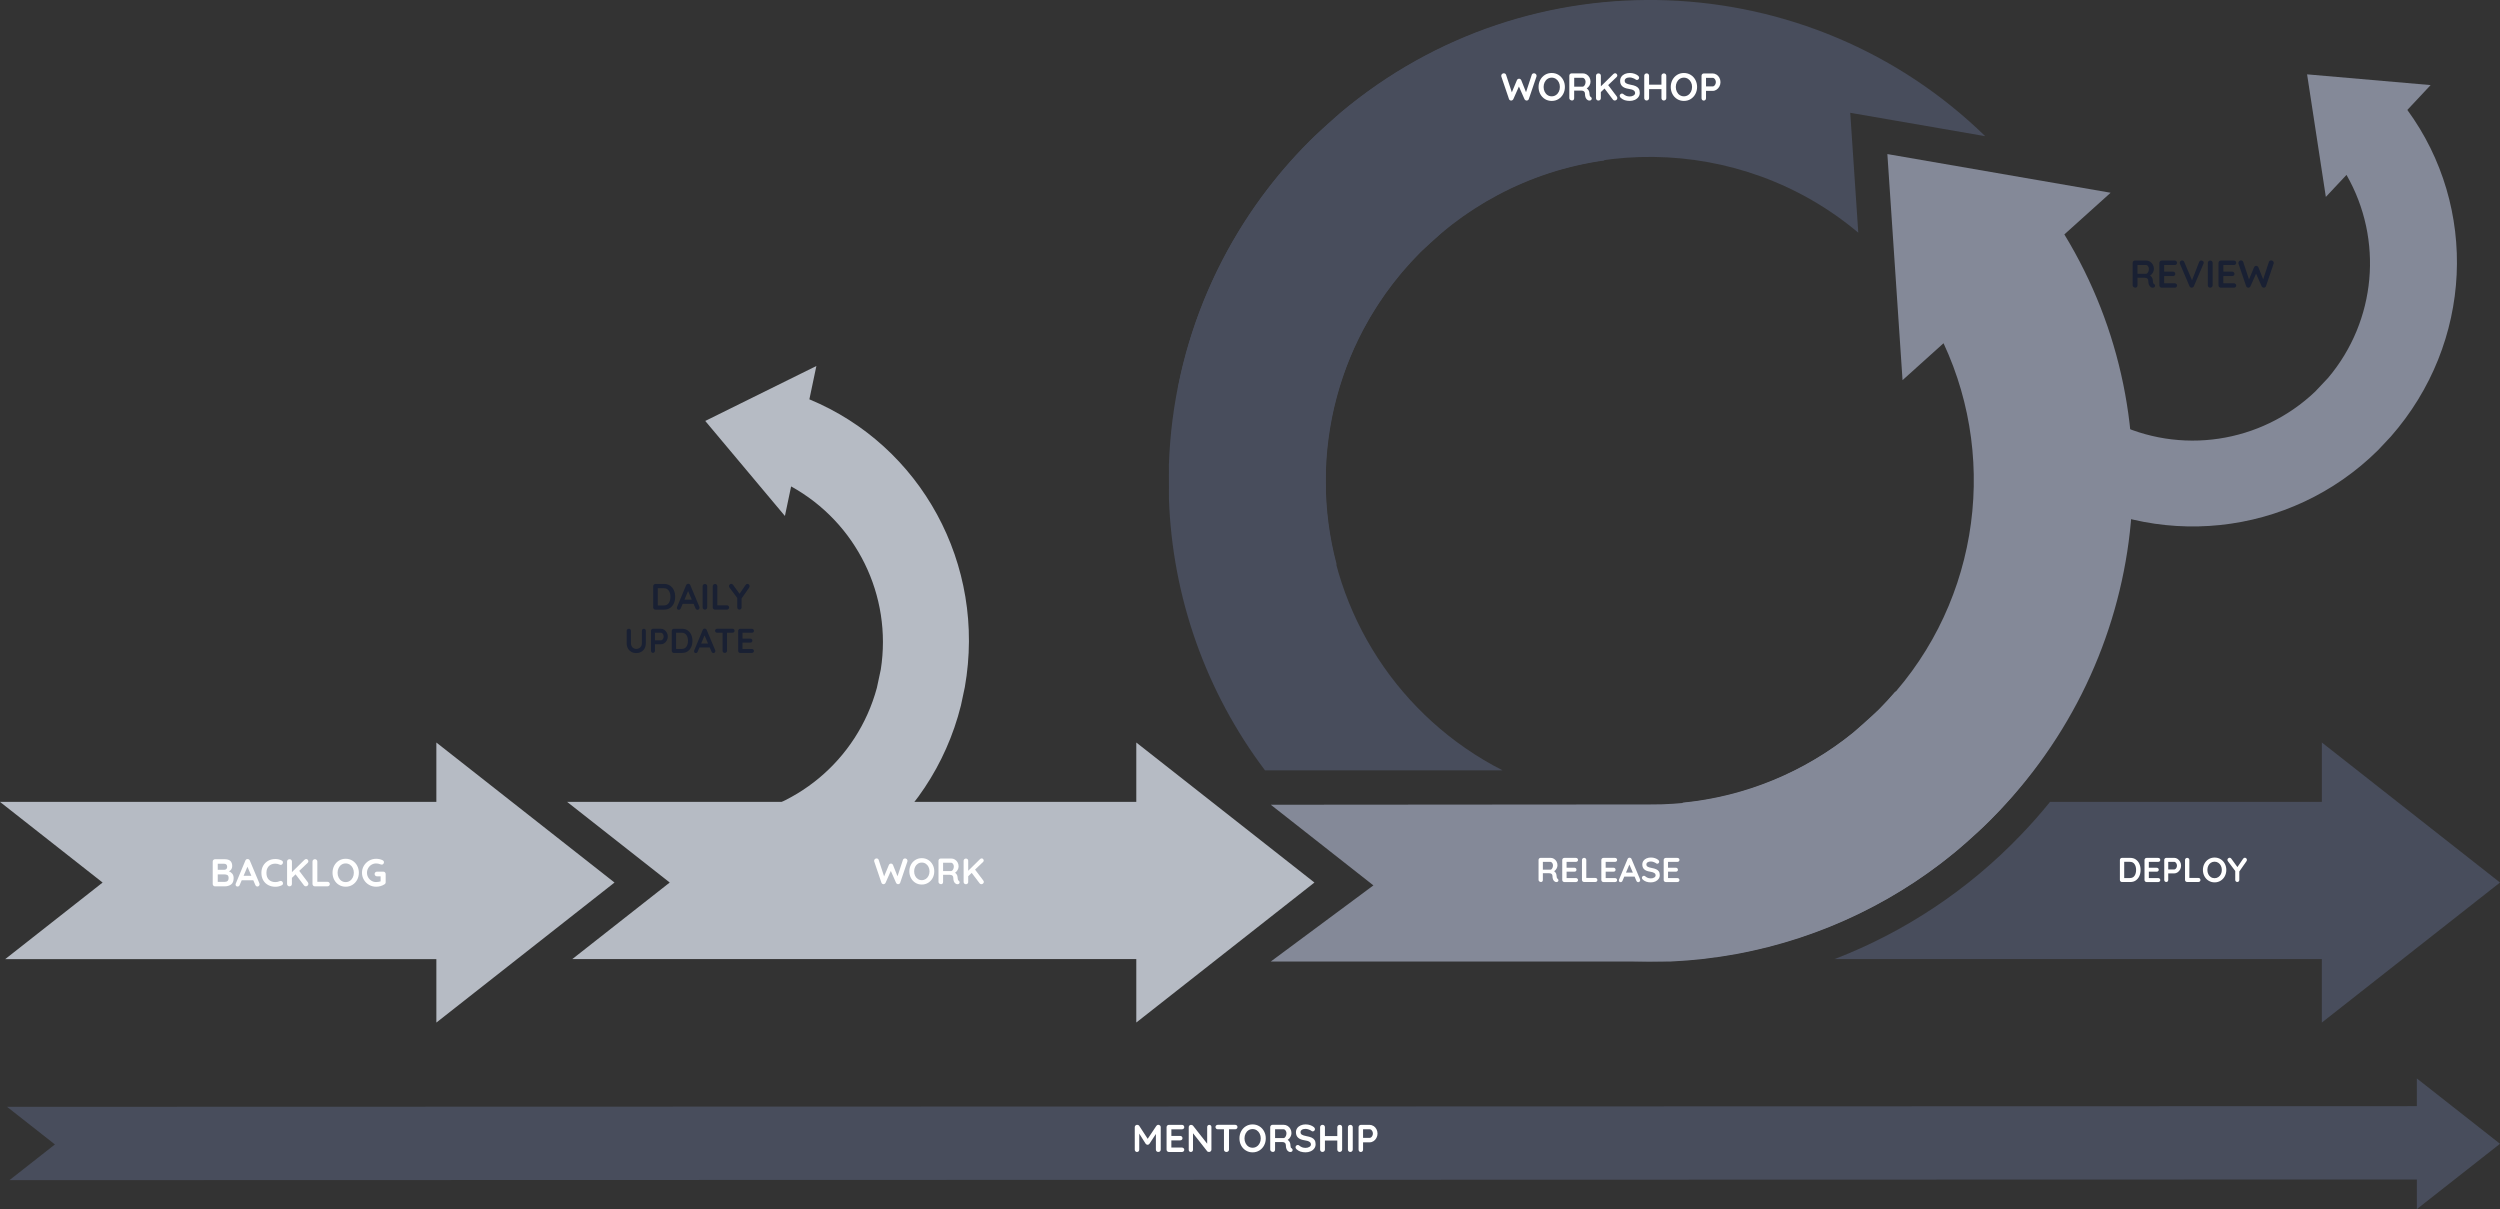
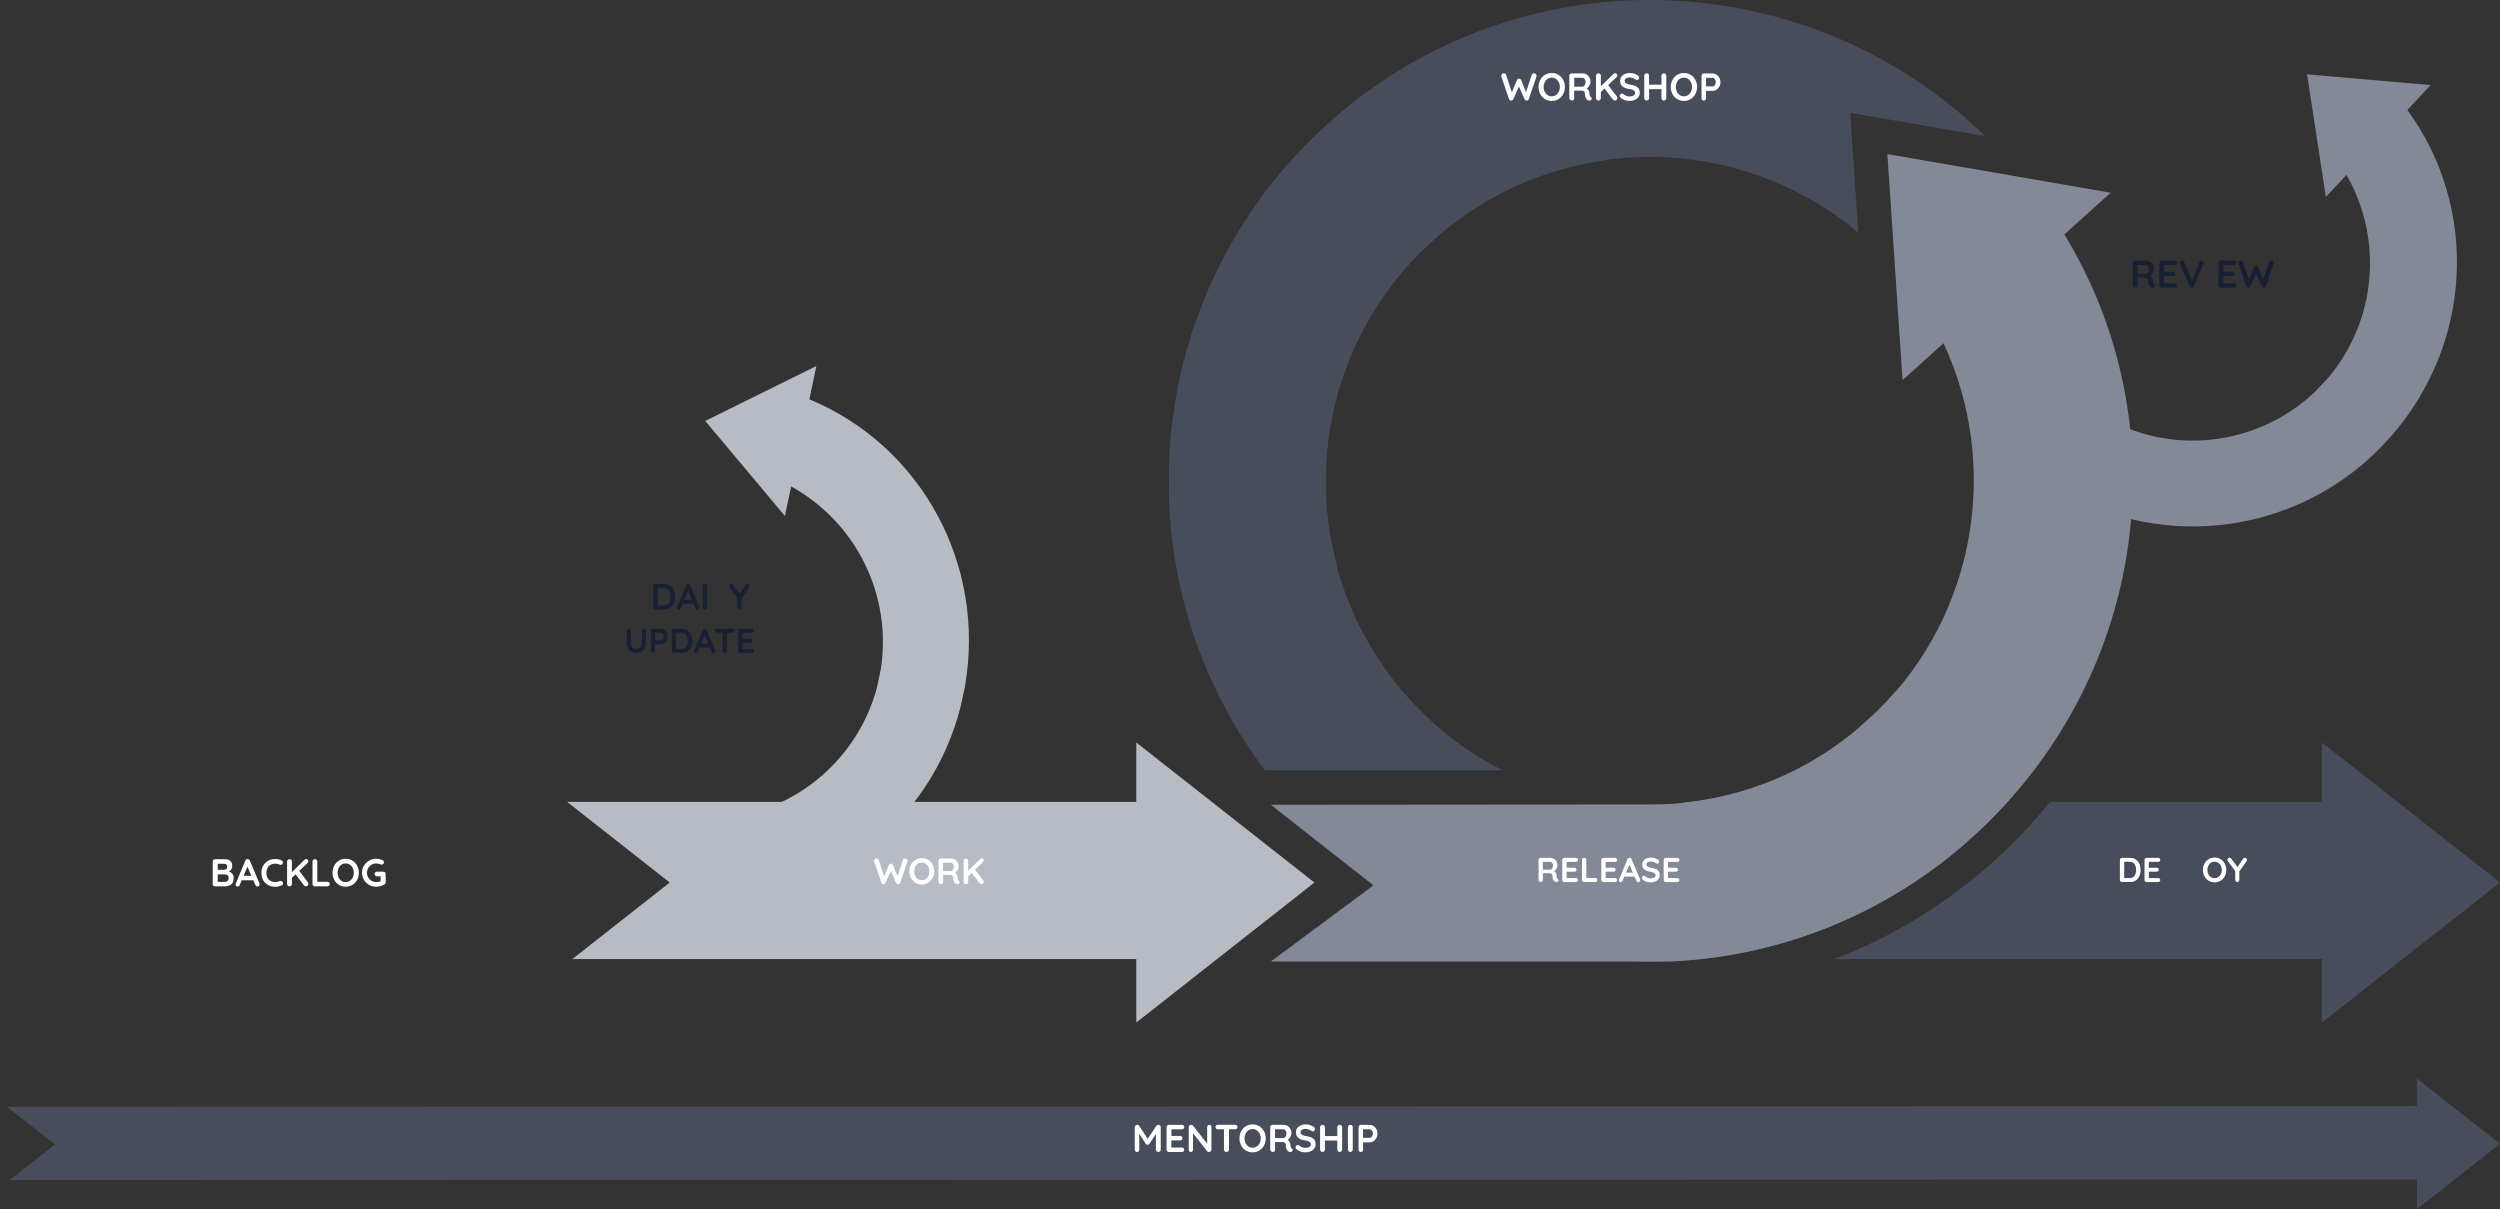
<svg xmlns="http://www.w3.org/2000/svg" id="Layer_2" viewBox="0 0 1160 561.03">
  <rect x="0" y="0" width="1160" height="561.03" fill="#333333" stroke="none" />
  <defs>
    <style>.cls-1{fill:none;}.cls-2{clip-path:url(#clippath);}.cls-3{fill:#fff;}.cls-4{fill:#848998;}.cls-5{fill:#b6bbc4;}.cls-6{fill:#192033;}.cls-7{fill:#484d5c;}.cls-8{clip-path:url(#clippath-1);}.cls-9{isolation:isolate;}</style>
    <clipPath id="clippath">
      <rect class="cls-1" width="1160" height="561.03" />
    </clipPath>
    <clipPath id="clippath-1">
      <rect class="cls-1" width="1160" height="561.03" />
    </clipPath>
  </defs>
  <g id="Layer_1-2">
    <g>
      <g id="Group_830">
        <g class="cls-2">
          <g id="Group_829">
            <path id="Path_365" class="cls-4" d="m1117 51.02 10.81-11.54-57.32-4.98 8.7 56.87 9.58-10.22c17.23 30.07 13.82 67.71-8.53 94.19l-5.98 6.34c-25.2 24.01-62.77 29.61-93.88 13.99-6.91-3.54-13.27-8.05-18.9-13.39l-13.35-12.49 19.9 53.06-16.68 2.01c48.14 30.97 111.33 24.35 152.01-15.93l5.97-6.35c38.17-43.48 40.76-106.35 7.68-151.56" />
            <path id="Path_366" class="cls-7" d="m744.51 74.45L700.68 40 750.65.72C636.81 8.15 546.28 100.9 542.37 215.63l.02 15.92c1.58 45.54 17.14 89.49 44.56 125.88h110.21c-47.79-24.38-79.01-72.32-81.97-125.88l-.02-15.92c3.7-72.35 58.74-131.37 129.33-141.19" />
            <path id="Path_367" class="cls-4" d="m948.91 319.01c-3.99.21-7.98.53-11.96.92-2.02.2-4.03.44-6.05.66-1.13.12-1.82.19-2.18.22-7.37.95-14.72 2.26-22.06 3.42-9.86 1.56-19.2.8-27.21-3.35-18.93 22.16-43.88 38.36-71.83 46.63-13.63 3.91-27.75 5.85-41.93 5.75l-176.04.14 47.61 37.42-47.61 35.32h185.62c82.42-3.73 156.07-52.63 191.49-127.15-5.96-.24-11.89-.29-17.87.02" />
            <path id="Path_368" class="cls-7" d="m862.24 107.96-3.73-55.62 62.62 10.84c-81.7-79.61-211.21-84.82-299.08-10.94l-11.82 10.67c-32.78 31.65-55.02 72.63-63.71 117.36l73.75 81.89c-13.87-51.82.87-107.11 38.68-145.15l11.82-10.67C727 60.67 807.7 62.07 862.23 107.95" />
            <path id="Path_369" class="cls-4" d="m957.86 108.77 21.47-19.34-103.59-17.94 7.04 104.9 19.02-17.13c26.19 56.15 15.54 124.75-30.12 170.18l-11.87 10.62c-22.64 18.26-50.12 29.52-79.06 32.39-.68 5.08-2 10.05-3.93 14.79-10.19 26.43-36.29 42.93-63.52 52.61 68.64 16.56 141.08-.38 195.25-45.68l11.86-10.63c76.24-73.26 90.7-187.33 37.45-274.77" />
-             <path id="Path_370" class="cls-5" d="m285.13 409.5-82.66-64.97v27.55H0l47.61 37.42-45.2 35.53h200.06v29.44l82.66-64.97z" />
            <path id="Path_371" class="cls-7" d="m1160 530.72-38.57-30.31v12.85l-1118.16.3 22.21 17.46-21.09 16.57 1117.03-.3v13.74l38.57-30.31z" />
            <path id="Path_372" class="cls-5" d="m375.55 185.29 3.25-15.47-51.57 25.5 36.97 44.09 2.88-13.71c30.34 16.76 46.96 50.69 41.61 84.93l-1.82 8.52c-9.07 33.61-38.27 57.9-72.97 60.7-7.74.56-15.52.0-23.1-1.64l-17.91-3.73 44.55 35.01-13.21 10.38c57.22 1.47 107.79-37 121.64-92.54l1.81-8.52c10.05-56.98-20.37-112.07-72.12-133.52" />
            <path id="Path_373" class="cls-5" d="m609.9 409.5-82.66-64.97v27.55H263.15l47.6 37.41-45.2 35.52h261.69v29.44l82.66-64.96z" />
          </g>
        </g>
      </g>
      <g id="REVIEW" class="cls-9">
        <g class="cls-9">
          <path class="cls-6" d="m999.81 132.1c.09.16.13.32.13.49.0.22-.07.41-.22.59-.18.22-.46.32-.83.32-.29.0-.55-.07-.79-.2-.86-.49-1.3-1.49-1.3-3.01.0-.43-.14-.77-.42-1.03s-.69-.38-1.21-.38h-3.37v3.49c0 .32-.09.59-.26.79s-.41.31-.69.31c-.35.0-.65-.1-.91-.32-.26-.21-.39-.47-.39-.78v-10.4c0-.31.11-.57.32-.78s.47-.31.78-.31h5.18c.62.0 1.21.17 1.76.5s.99.8 1.32 1.39.5 1.25.5 1.98c0 .6-.16 1.19-.49 1.76-.32.57-.74 1.02-1.26 1.36.76.53 1.17 1.24 1.24 2.12.04.19.05.38.05.56.05.37.1.64.14.8.05.16.16.29.32.37.16.1.28.22.37.38zm-3.43-5.36c.2-.2.37-.48.5-.82.13-.34.2-.71.2-1.11.0-.34-.07-.65-.2-.93s-.3-.51-.5-.68-.41-.25-.63-.25h-3.94v4.09h3.94c.22.0.43-.1.63-.31z" />
          <path class="cls-6" d="m1009.84 131.73c.21.21.31.45.31.73.0.3-.11.55-.31.74-.21.19-.47.29-.78.29h-6.03c-.31.0-.57-.1-.78-.32-.21-.21-.31-.47-.31-.78v-10.4c0-.31.1-.57.31-.78s.47-.31.78-.31h6.03c.31.0.57.1.78.3.21.2.31.45.31.76s-.1.54-.31.73c-.2.19-.47.28-.79.28h-4.88v3.06h4.07c.31.0.57.1.78.3s.32.45.32.76-.1.54-.31.73c-.2.19-.47.28-.79.28h-4.07v3.33h4.88c.31.0.57.11.78.32z" />
          <path class="cls-6" d="m1022.2 121.16c.22.2.33.45.33.74.0.16-.04.32-.11.49l-4.45 10.4c-.11.23-.26.4-.45.52s-.4.18-.61.18c-.2-.01-.39-.08-.57-.19-.17-.11-.31-.28-.41-.49l-4.45-10.44c-.06-.12-.09-.27-.09-.45.0-.32.12-.58.36-.78s.49-.3.74-.3c.2.0.4.06.58.18.18.12.32.29.41.52l3.62 8.51 3.31-8.51c.1-.22.23-.38.41-.5s.37-.18.58-.18c.3.0.56.1.78.31z" />
-           <path class="cls-6" d="m1026.33 133.17c-.23.21-.49.32-.79.32-.32.0-.59-.1-.8-.32-.21-.21-.31-.47-.31-.78v-10.4c0-.31.11-.57.32-.78.22-.21.49-.31.83-.31.3.0.56.1.77.31s.32.47.32.78v10.4c0 .31-.11.57-.34.78z" />
          <path class="cls-6" d="m1037.29 131.73c.21.21.32.45.32.73.0.3-.11.55-.32.74s-.47.29-.78.29h-6.03c-.31.0-.57-.1-.78-.32-.21-.21-.32-.47-.32-.78v-10.4c0-.31.11-.57.32-.78s.47-.31.78-.31h6.03c.31.0.57.1.78.3s.32.45.32.76-.1.54-.31.73c-.2.19-.47.28-.79.28h-4.88v3.06h4.07c.31.0.57.1.78.3s.31.45.31.76-.1.54-.31.73c-.2.19-.47.28-.79.28h-4.07v3.33h4.88c.31.0.57.11.78.32z" />
          <path class="cls-6" d="m1054.64 121.16c.25.22.37.5.37.84.0.11-.02.23-.05.36l-3.55 10.44c-.07.2-.2.37-.38.49s-.38.19-.59.2c-.22.0-.42-.06-.61-.18-.19-.12-.34-.29-.45-.52l-2.56-5.81-2.57 5.81c-.11.23-.26.4-.45.52s-.4.18-.61.18c-.22-.01-.41-.08-.59-.2-.18-.12-.31-.28-.38-.49l-3.55-10.44c-.04-.13-.05-.25-.05-.36.0-.33.12-.61.37-.84.25-.22.52-.33.82-.33.24.0.46.06.65.19s.32.3.4.51l2.68 8.14 2.34-5.62c.1-.22.23-.39.41-.51.18-.13.38-.18.61-.17.23-.01.43.04.6.17s.31.3.41.51l2.21 5.56 2.66-8.08c.07-.22.21-.39.4-.51.2-.13.42-.19.66-.19.29.0.55.11.8.33z" />
        </g>
      </g>
      <g id="Group_832">
        <g class="cls-8">
          <g id="Group_831">
            <path id="Path_374" class="cls-7" d="m1077.33 474.46v-29.44h-226.1c32.74-12.63 62.29-32.33 86.54-57.7 4.72-4.92 9.21-10 13.45-15.25h126.12v-27.55l82.66 64.97-82.66 64.97z" />
          </g>
        </g>
      </g>
      <g id="RELEASE" class="cls-9">
        <g class="cls-9">
          <path class="cls-3" d="m723 408.03c.08.14.12.28.12.43.0.19-.06.37-.19.53-.16.19-.41.29-.74.29-.26.0-.49-.06-.7-.18-.77-.44-1.15-1.33-1.15-2.67.0-.38-.13-.69-.38-.91s-.61-.34-1.08-.34h-2.99v3.1c0 .29-.08.52-.23.7s-.36.27-.62.27c-.31.0-.58-.09-.81-.28-.23-.19-.34-.42-.34-.7v-9.25c0-.28.09-.51.28-.7s.42-.28.7-.28h4.61c.55.0 1.08.15 1.57.45s.88.71 1.18 1.23c.29.52.44 1.11.44 1.76.0.53-.14 1.05-.43 1.56s-.66.91-1.12 1.21c.67.47 1.04 1.1 1.1 1.89.03.17.05.34.05.5.04.33.09.57.13.71s.14.25.29.33c.14.09.25.2.33.34zm-3.05-4.77c.18-.18.33-.42.45-.73.12-.3.18-.63.18-.98.0-.3-.06-.57-.18-.82s-.27-.45-.45-.6c-.18-.15-.37-.22-.56-.22h-3.5v3.63h3.5c.19.0.38-.09.56-.27z" />
          <path class="cls-3" d="m731.92 407.7c.19.19.28.4.28.65.0.27-.09.49-.28.66s-.42.26-.7.26h-5.36c-.28.0-.51-.09-.7-.28s-.28-.42-.28-.7v-9.25c0-.28.09-.51.28-.7s.42-.28.7-.28h5.36c.28.0.51.09.7.26.19.18.28.4.28.68s-.09.48-.27.65c-.18.17-.42.25-.7.25h-4.34v2.72h3.62c.28.0.51.09.7.26.19.18.28.4.28.68s-.09.48-.27.65c-.18.17-.42.25-.7.25h-3.62v2.96h4.34c.28.0.51.09.7.28z" />
          <path class="cls-3" d="m740.91 407.65c.19.18.28.4.28.68s-.09.49-.28.66c-.19.18-.42.26-.7.26h-5.2c-.28.0-.51-.09-.7-.28s-.28-.42-.28-.7v-9.25c0-.28.1-.51.29-.7.19-.19.44-.28.74-.28.27.0.5.09.69.28s.29.42.29.7v8.35h4.18c.28.0.51.09.7.26z" />
          <path class="cls-3" d="m750.06 407.7c.19.19.28.4.28.65.0.27-.09.49-.28.66s-.42.26-.7.26H744c-.28.0-.51-.09-.7-.28s-.28-.42-.28-.7v-9.25c0-.28.09-.51.28-.7s.42-.28.7-.28h5.36c.28.0.51.09.7.26.19.18.28.4.28.68s-.09.48-.27.65c-.18.17-.42.25-.7.25h-4.34v2.72h3.62c.28.0.51.09.7.26.19.18.28.4.28.68s-.09.48-.27.65c-.18.17-.42.25-.7.25h-3.62v2.96h4.34c.28.0.51.09.7.28z" />
          <path class="cls-3" d="m761.04 408.39c0 .28-.09.5-.27.68s-.39.26-.62.26c-.19.0-.37-.06-.52-.18s-.27-.28-.36-.48l-.83-1.94h-4.77l-.83 1.95c-.07.2-.19.36-.34.47s-.32.17-.5.17c-.28.0-.49-.08-.63-.22-.14-.15-.22-.35-.22-.61.0-.1.02-.2.05-.3l3.98-9.57c.09-.21.21-.38.38-.5s.36-.17.58-.14c.19.0.37.06.54.17s.29.27.36.47l3.94 9.38c.05.14.08.27.08.38zm-6.59-3.49h3.2l-1.62-3.74-1.58 3.74z" />
          <path class="cls-3" d="m763.96 409.13c-.6-.19-1.16-.52-1.68-.98-.29-.26-.43-.54-.43-.85.0-.25.09-.46.27-.65s.4-.28.66-.28c.2.0.38.06.54.19.43.35.84.61 1.25.77s.89.24 1.44.24c.6.0 1.11-.13 1.54-.4s.65-.6.65-.99c0-.48-.21-.86-.64-1.13s-1.1-.48-2.03-.62c-2.34-.34-3.5-1.43-3.5-3.26.0-.67.18-1.26.53-1.75.35-.5.83-.87 1.44-1.14.61-.26 1.29-.39 2.03-.39.67.0 1.3.1 1.9.3.59.2 1.09.47 1.48.8.31.25.46.53.46.85.0.25-.09.46-.27.65s-.39.28-.64.28c-.16.0-.3-.05-.43-.14-.28-.22-.66-.43-1.16-.62s-.94-.28-1.34-.28c-.67.0-1.19.12-1.56.38-.37.25-.55.58-.55.98.0.46.19.81.57 1.04.38.24.97.43 1.78.58.92.16 1.65.37 2.2.62.55.25.96.59 1.24 1.02s.42 1.01.42 1.72c0 .67-.19 1.26-.57 1.77s-.88.9-1.51 1.17c-.63.27-1.31.41-2.03.41-.77.0-1.45-.1-2.05-.29z" />
          <path class="cls-3" d="m778.99 407.7c.19.19.28.4.28.65.0.27-.09.49-.28.66s-.42.26-.7.26h-5.36c-.28.0-.51-.09-.7-.28s-.28-.42-.28-.7v-9.25c0-.28.09-.51.28-.7s.42-.28.7-.28h5.36c.28.0.51.09.7.26.19.18.28.4.28.68s-.09.48-.27.65c-.18.17-.42.25-.7.25h-4.34v2.72h3.62c.28.0.51.09.7.26.19.18.28.4.28.68s-.09.48-.27.65c-.18.17-.42.25-.7.25h-3.62v2.96h4.34c.28.0.51.09.7.28z" />
        </g>
      </g>
      <g id="WORK" class="cls-9">
        <g class="cls-9">
          <path class="cls-3" d="m420.73 398.62c.23.21.35.47.35.79.0.1-.02.21-.05.34l-3.35 9.86c-.07.19-.19.35-.36.46s-.36.18-.56.19c-.2.0-.4-.06-.58-.17s-.32-.28-.42-.49l-2.41-5.49-2.43 5.49c-.1.22-.24.38-.42.49s-.37.17-.58.17c-.2-.01-.39-.07-.56-.19-.17-.11-.29-.27-.36-.46l-3.35-9.86c-.03-.12-.05-.24-.05-.34.0-.32.12-.58.35-.79.23-.21.49-.31.77-.31.23.0.43.06.61.18s.31.28.37.48l2.53 7.68 2.21-5.3c.09-.2.22-.37.39-.48s.36-.17.58-.16c.22-.01.41.04.57.16.16.12.29.28.38.48l2.09 5.25 2.52-7.63c.07-.2.2-.37.38-.48s.39-.18.62-.18c.27.0.52.11.76.31z" />
        </g>
        <g class="cls-9">
          <path class="cls-3" d="m432.75 407.39c-.5.93-1.19 1.67-2.07 2.22-.88.54-1.87.82-2.97.82s-2.09-.27-2.97-.82c-.88-.54-1.56-1.28-2.06-2.22-.49-.94-.74-1.96-.74-3.09s.25-2.15.74-3.08c.49-.94 1.18-1.67 2.06-2.22.88-.54 1.87-.82 2.97-.82s2.09.27 2.97.82c.88.54 1.57 1.28 2.07 2.22.5.93.75 1.96.75 3.08s-.25 2.15-.75 3.09zm-1.92-5.15c-.31-.62-.73-1.11-1.28-1.47-.54-.36-1.16-.54-1.84-.54s-1.31.18-1.84.54c-.54.36-.96.85-1.26 1.47s-.45 1.32-.45 2.07.15 1.45.45 2.07.72 1.11 1.26 1.47c.54.36 1.15.54 1.84.54s1.29-.18 1.84-.54c.54-.36.97-.85 1.28-1.47.31-.62.46-1.31.46-2.07s-.15-1.45-.46-2.07z" />
          <path class="cls-3" d="m445.14 408.95c.08.15.13.3.13.46.0.2-.07.39-.2.56-.17.2-.43.31-.78.31-.27.0-.52-.06-.75-.19-.82-.46-1.22-1.41-1.22-2.84.0-.41-.13-.73-.4-.97s-.65-.36-1.15-.36h-3.18v3.3c0 .31-.08.56-.25.75-.16.19-.38.29-.65.29-.33.0-.61-.1-.86-.3-.24-.2-.37-.44-.37-.74v-9.83c0-.29.1-.54.3-.74s.44-.3.74-.3h4.9c.59.0 1.14.16 1.67.48.52.32.94.75 1.25 1.31s.47 1.18.47 1.87c0 .57-.15 1.12-.46 1.66s-.7.97-1.19 1.28c.71.5 1.1 1.17 1.17 2.01.03.18.05.36.05.53.04.35.09.6.14.76s.15.27.31.35c.15.09.26.21.35.36zm-3.24-5.07c.19-.19.35-.45.48-.77s.19-.67.19-1.05c0-.32-.06-.61-.19-.88s-.28-.48-.48-.64c-.19-.16-.39-.24-.59-.24h-3.72v3.86h3.72c.2.0.4-.1.59-.29z" />
          <path class="cls-3" d="m456.42 408.82c.04.13.07.25.07.37.0.31-.12.56-.35.77s-.5.31-.81.31c-.15.0-.29-.03-.43-.1-.14-.07-.25-.17-.34-.29l-3.69-4.86-1.62 1.55v2.67c0 .31-.1.56-.3.75s-.46.29-.77.29-.56-.1-.76-.3-.3-.44-.3-.74v-9.83c0-.29.1-.54.31-.74s.46-.3.78-.3.56.1.75.29.29.44.29.75v4.62l5.44-5.35c.26-.26.54-.39.83-.39.26.0.48.11.66.32.18.22.27.44.27.68s-.1.46-.31.66l-3.71 3.54 3.79 5.02c.07.09.12.2.17.33z" />
        </g>
      </g>
      <g id="BACKLOG" class="cls-9">
        <g class="cls-9">
          <path class="cls-3" d="m107.81 405.43c.4.52.6 1.18.6 2 0 1.43-.41 2.42-1.22 2.99-.82.56-1.79.85-2.92.85h-4.48c-.31.0-.57-.1-.78-.32-.21-.21-.31-.47-.31-.78v-10.4c0-.31.1-.57.31-.78s.47-.31.78-.31h4.54c2.28.0 3.42 1.07 3.42 3.2.0.54-.13 1.02-.39 1.43s-.63.74-1.11.98c.64.25 1.15.64 1.56 1.15zm-2.77-4.28c-.25-.25-.59-.37-1.03-.37h-2.97v2.81h3.02c.36.0.68-.12.95-.36s.4-.56.4-.97c0-.49-.12-.86-.37-1.11zm.56 7.59c.32-.3.48-.74.48-1.31.0-.71-.19-1.17-.56-1.39s-.83-.32-1.37-.32h-3.11v3.47h3.24c.56.0 1-.15 1.32-.45z" />
        </g>
        <g class="cls-9">
          <path class="cls-3" d="m120.45 410.29c0 .31-.1.57-.31.76-.2.2-.44.3-.7.3-.22.0-.41-.07-.58-.2s-.31-.31-.4-.54l-.94-2.18h-5.36l-.94 2.2c-.08.23-.21.41-.39.53-.17.13-.36.19-.57.19-.31.0-.55-.08-.71-.25s-.24-.4-.24-.68c0-.11.02-.22.05-.34l4.48-10.76c.1-.24.24-.43.43-.56s.41-.19.65-.16c.22.0.42.06.6.19s.32.3.41.53l4.43 10.55c.06.16.09.3.09.43zm-7.42-3.92h3.6l-1.82-4.21-1.78 4.21z" />
        </g>
        <g class="cls-9">
          <path class="cls-3" d="m131.29 400.19c0 .25-.09.5-.27.74-.19.25-.44.38-.74.38-.2.0-.41-.05-.61-.16-.59-.28-1.22-.41-1.91-.41-.84.0-1.57.18-2.2.53-.62.35-1.1.85-1.44 1.49s-.5 1.38-.5 2.21c0 1.42.38 2.49 1.14 3.22s1.76 1.1 3 1.1c.73.0 1.37-.14 1.91-.41.22-.1.41-.14.58-.14.31.0.58.13.79.4.18.23.27.47.27.74.0.19-.05.37-.14.52-.1.16-.23.28-.41.36-.94.47-1.93.7-2.99.7-1.18.0-2.26-.25-3.24-.75-.98-.5-1.77-1.23-2.36-2.21-.59-.97-.88-2.15-.88-3.53.0-1.22.28-2.32.84-3.29s1.33-1.73 2.31-2.28c.98-.55 2.09-.82 3.33-.82 1.07.0 2.06.23 2.97.7.37.19.56.5.56.92z" />
          <path class="cls-3" d="m143.02 409.74c.05.14.07.27.07.39.0.32-.12.59-.37.81s-.53.32-.85.32c-.16.0-.31-.04-.45-.11s-.26-.17-.36-.31l-3.91-5.15-1.71 1.64v2.83c0 .32-.11.59-.31.79-.21.2-.48.31-.82.31s-.59-.1-.8-.32c-.21-.21-.31-.47-.31-.78v-10.4c0-.31.11-.57.32-.78.22-.21.49-.31.83-.31s.59.1.79.31.31.47.31.79v4.9l5.76-5.67c.28-.28.57-.41.88-.41.28.0.51.11.7.34.19.23.29.47.29.72s-.11.49-.32.7l-3.92 3.74 4.01 5.31c.07.1.13.21.18.35z" />
        </g>
        <g class="cls-9">
          <path class="cls-3" d="m152.72 409.45c.21.2.31.45.31.76s-.1.55-.31.75-.47.3-.78.3h-5.85c-.31.0-.57-.1-.78-.32-.21-.21-.31-.47-.31-.78v-10.4c0-.31.11-.57.32-.78.22-.21.49-.31.83-.31.3.0.56.1.77.31.22.21.32.47.32.78v9.4h4.7c.31.0.57.1.78.3z" />
        </g>
        <g class="cls-9">
          <path class="cls-3" d="m165.72 408.22c-.53.99-1.26 1.77-2.19 2.35-.93.58-1.98.86-3.14.86s-2.21-.29-3.14-.86c-.93-.58-1.66-1.36-2.18-2.35s-.78-2.08-.78-3.27.26-2.28.78-3.27 1.25-1.77 2.18-2.35c.93-.58 1.98-.86 3.14-.86s2.21.29 3.14.86c.93.58 1.66 1.36 2.19 2.35s.79 2.08.79 3.27-.26 2.28-.79 3.27zm-2.03-5.45c-.32-.65-.77-1.17-1.35-1.56-.58-.38-1.22-.58-1.94-.58s-1.38.19-1.95.57-1.01.9-1.33 1.56c-.32.66-.48 1.39-.48 2.2s.16 1.54.48 2.2c.32.66.76 1.18 1.33 1.56.57.38 1.22.57 1.95.57s1.37-.19 1.94-.58c.58-.38 1.03-.9 1.35-1.56.32-.65.49-1.38.49-2.19s-.16-1.53-.49-2.19z" />
          <path class="cls-3" d="m178.64 404.77c.2.21.31.47.31.78v3.82c0 .42-.19.74-.56.97-1.18.73-2.47 1.1-3.87 1.1-1.19.0-2.29-.29-3.29-.87-1.01-.58-1.81-1.37-2.39-2.36-.59-.99-.88-2.07-.88-3.25s.29-2.26.88-3.25 1.39-1.78 2.39-2.36c1.01-.58 2.11-.87 3.29-.87s2.22.24 3.1.72c.18.1.31.22.4.38.09.16.13.32.13.5.0.3-.1.56-.3.78-.2.22-.44.33-.73.33-.18.0-.38-.05-.59-.14-.65-.28-1.32-.41-2.02-.41-.77.0-1.48.2-2.12.58-.65.39-1.16.92-1.54 1.58s-.57 1.38-.57 2.16.19 1.5.57 2.16.89 1.18 1.54 1.57 1.36.58 2.12.58c.34.0.7-.03 1.08-.09.38-.06.72-.14 1.01-.23v-2.34h-1.69c-.31.0-.57-.1-.78-.31s-.31-.46-.31-.77.1-.57.31-.77.47-.31.78-.31h2.95c.31.0.57.1.77.31z" />
        </g>
      </g>
      <g id="WORKSHOP" class="cls-9">
        <g class="cls-9">
          <path class="cls-3" d="m712.6 34.33c.25.22.37.5.37.84.0.11-.02.23-.05.36l-3.55 10.44c-.07.2-.2.37-.38.49-.18.12-.38.19-.59.2-.22.0-.42-.06-.61-.18s-.34-.29-.45-.52l-2.56-5.81-2.57 5.81c-.11.23-.26.4-.45.52-.19.12-.4.18-.61.18-.22-.01-.41-.08-.59-.2-.18-.12-.31-.28-.38-.49l-3.55-10.44c-.04-.13-.05-.25-.05-.36.0-.33.12-.61.37-.84.25-.22.52-.33.82-.33.24.0.46.06.65.19.19.13.32.3.4.51l2.68 8.14 2.34-5.62c.1-.22.23-.39.41-.51.18-.13.38-.18.61-.17.23-.01.43.04.6.17s.31.3.41.51l2.21 5.56 2.66-8.08c.07-.22.21-.39.4-.51.2-.13.42-.19.66-.19.29.0.55.11.8.33z" />
        </g>
        <g class="cls-9">
          <path class="cls-3" d="m725.32 43.62c-.53.99-1.26 1.77-2.19 2.35-.93.58-1.98.86-3.14.86s-2.21-.29-3.14-.86c-.93-.58-1.66-1.36-2.18-2.35s-.78-2.08-.78-3.27.26-2.28.78-3.27 1.25-1.77 2.18-2.35 1.98-.86 3.14-.86 2.21.29 3.14.86c.93.58 1.66 1.36 2.19 2.35.53.99.79 2.08.79 3.27s-.26 2.28-.79 3.27zm-2.03-5.45c-.32-.65-.77-1.17-1.35-1.56-.58-.38-1.22-.58-1.94-.58s-1.38.19-1.95.57-1.01.9-1.33 1.56c-.32.66-.48 1.39-.48 2.2s.16 1.54.48 2.2c.32.66.76 1.18 1.33 1.56s1.22.57 1.95.57 1.37-.19 1.94-.58c.58-.38 1.03-.9 1.35-1.56.32-.65.49-1.38.49-2.19s-.16-1.53-.49-2.19z" />
          <path class="cls-3" d="m738.43 45.26c.09.16.13.32.13.49.0.22-.07.41-.22.59-.18.22-.46.32-.83.32-.29.0-.55-.07-.79-.2-.86-.49-1.3-1.49-1.3-3.01.0-.43-.14-.77-.42-1.03-.28-.25-.69-.38-1.22-.38h-3.37v3.49c0 .32-.09.59-.26.79s-.4.31-.69.31c-.35.0-.65-.1-.91-.32-.26-.21-.39-.47-.39-.78v-10.4c0-.31.1-.57.31-.78s.47-.31.78-.31h5.18c.62.0 1.21.17 1.76.5.55.34.99.8 1.32 1.39s.49 1.25.49 1.98c0 .6-.16 1.19-.49 1.76-.32.57-.74 1.02-1.26 1.36.76.53 1.17 1.24 1.24 2.12.04.19.05.38.05.56.05.37.1.64.14.8.05.16.16.29.32.37.16.1.28.22.37.38zM735 39.9c.2-.2.37-.48.5-.82s.2-.71.2-1.11c0-.34-.07-.65-.2-.93s-.3-.51-.5-.68-.41-.25-.63-.25h-3.94v4.09h3.94c.22.0.43-.1.63-.31z" />
        </g>
        <g class="cls-9">
          <path class="cls-3" d="m750.37 45.13c.05.14.07.27.07.39.0.32-.12.59-.37.81s-.53.32-.85.32c-.16.0-.31-.04-.45-.11-.14-.07-.26-.17-.36-.31l-3.91-5.15-1.71 1.64v2.83c0 .32-.11.59-.31.79-.21.2-.48.31-.82.31s-.59-.1-.8-.32c-.21-.21-.31-.47-.31-.78v-10.4c0-.31.11-.57.32-.78.22-.21.49-.31.83-.31s.59.1.79.31.31.47.31.79v4.9l5.76-5.67c.28-.28.57-.41.88-.41.28.0.51.11.7.34.19.23.29.47.29.72s-.11.49-.32.7l-3.92 3.74 4.01 5.31c.07.1.13.21.18.35z" />
        </g>
        <g class="cls-9">
          <path class="cls-3" d="m753.92 46.51c-.67-.22-1.3-.58-1.89-1.1-.32-.29-.49-.61-.49-.95.0-.28.1-.52.31-.73s.45-.32.74-.32c.23.0.43.07.61.22.48.4.95.68 1.4.86s1 .27 1.62.27c.67.0 1.25-.15 1.74-.45.49-.3.73-.67.73-1.12.0-.54-.24-.96-.72-1.27s-1.24-.54-2.29-.69c-2.63-.38-3.94-1.61-3.94-3.67.0-.76.2-1.41.59-1.97.4-.56.94-.98 1.62-1.28.68-.29 1.45-.44 2.29-.44.76.0 1.47.11 2.13.34.67.23 1.22.53 1.67.9.35.28.52.59.52.95.0.28-.1.52-.31.73-.2.21-.44.32-.72.32-.18.0-.34-.05-.49-.16-.31-.25-.75-.48-1.31-.69s-1.06-.32-1.5-.32c-.76.0-1.34.14-1.75.42s-.62.65-.62 1.11c0 .52.21.91.64 1.17.43.26 1.09.48 2.01.65 1.03.18 1.86.41 2.47.69s1.08.67 1.4 1.15c.31.49.47 1.13.47 1.93.0.76-.21 1.42-.64 1.99s-.99 1.01-1.7 1.31c-.71.31-1.47.46-2.29.46-.86.0-1.63-.11-2.3-.32z" />
          <path class="cls-3" d="m772.85 34.35c.2.2.31.47.31.79v10.4c0 .31-.11.57-.32.78-.22.21-.49.32-.83.32-.3.0-.56-.1-.77-.32-.22-.21-.32-.47-.32-.78v-4.19h-5.74v4.19c0 .31-.11.57-.34.78s-.49.32-.79.32c-.32.0-.59-.1-.8-.32-.21-.21-.32-.47-.32-.78v-10.4c0-.31.11-.57.32-.78s.49-.31.83-.31c.3.0.56.1.77.31.22.21.32.47.32.78v4.14h5.74v-4.14c0-.31.11-.57.34-.78s.49-.31.79-.31c.34.0.61.1.81.31z" />
          <path class="cls-3" d="m786.66 43.62c-.53.99-1.26 1.77-2.19 2.35-.93.58-1.98.86-3.14.86s-2.21-.29-3.14-.86c-.93-.58-1.66-1.36-2.18-2.35s-.78-2.08-.78-3.27.26-2.28.78-3.27 1.25-1.77 2.18-2.35 1.98-.86 3.14-.86 2.21.29 3.14.86 1.66 1.36 2.19 2.35c.53.99.79 2.08.79 3.27s-.26 2.28-.79 3.27zm-2.03-5.45c-.32-.65-.77-1.17-1.35-1.56-.58-.38-1.22-.58-1.94-.58s-1.38.19-1.95.57-1.01.9-1.33 1.56-.48 1.39-.48 2.2.16 1.54.48 2.2c.32.66.76 1.18 1.33 1.56s1.22.57 1.95.57 1.37-.19 1.94-.58c.58-.38 1.03-.9 1.35-1.56.32-.65.49-1.38.49-2.19s-.16-1.53-.49-2.19z" />
          <path class="cls-3" d="m796.47 34.6c.55.37 1 .86 1.33 1.48s.5 1.29.5 2.03-.17 1.39-.5 2.02-.78 1.12-1.33 1.49-1.13.55-1.75.55h-3.13v3.4c0 .32-.1.59-.29.79-.19.2-.44.31-.76.31s-.55-.1-.74-.32c-.19-.21-.29-.47-.29-.78v-10.4c0-.31.1-.57.31-.78s.47-.31.78-.31h4.1c.61.0 1.19.18 1.75.55zm-1.07 5.21c.22-.19.4-.44.54-.75s.21-.63.21-.96-.07-.66-.21-.96c-.14-.31-.32-.55-.54-.74-.22-.19-.45-.28-.68-.28h-3.13v3.98h3.13c.23.0.45-.1.68-.29z" />
        </g>
      </g>
      <g id="MENTORSHIP" class="cls-9">
        <g class="cls-9">
          <path class="cls-3" d="m538.25 522.21c.22.21.33.47.33.78v10.42c0 .31-.1.57-.31.78-.2.21-.47.32-.81.32s-.61-.1-.82-.31-.31-.47-.31-.79v-7.25l-2.97 4.54c-.12.14-.26.26-.41.35s-.32.13-.49.12c-.16.01-.31-.03-.47-.12-.16-.09-.29-.21-.41-.35l-2.97-4.7v7.42c0 .32-.1.59-.29.79s-.44.31-.76.31-.55-.1-.74-.32c-.19-.21-.29-.47-.29-.78V523c0-.3.11-.56.33-.77.22-.22.49-.32.8-.32.18.0.36.04.54.13s.32.21.41.35l3.92 6.03 4.03-6.03c.1-.14.23-.26.39-.35s.33-.13.5-.13c.3.0.56.11.78.32z" />
          <path class="cls-3" d="m549.19 532.76c.21.21.31.45.31.73.0.3-.11.55-.31.74-.21.19-.47.29-.78.29h-6.03c-.31.0-.57-.1-.78-.32-.21-.21-.31-.47-.31-.78v-10.4c0-.31.1-.57.31-.78s.47-.31.78-.31h6.03c.31.0.57.1.78.3.21.2.31.45.31.76s-.1.54-.31.73c-.2.19-.47.28-.79.28h-4.88v3.06h4.07c.31.0.57.1.78.3.21.2.31.45.31.76s-.1.54-.31.73c-.2.19-.47.28-.79.28h-4.07v3.33h4.88c.31.0.57.11.78.32z" />
          <path class="cls-3" d="m561.83 522.2c.18.19.27.43.27.72v10.49c0 .31-.1.57-.31.78-.21.21-.47.32-.78.32-.17.0-.33-.03-.5-.08s-.28-.13-.35-.22l-6.61-8.39v7.69c0 .29-.09.53-.28.72-.19.19-.43.29-.73.29s-.52-.1-.7-.29c-.18-.19-.27-.43-.27-.72v-10.49c0-.31.1-.57.31-.78s.47-.31.78-.31c.18.0.36.04.53.11s.3.17.39.29l6.55 8.35v-7.74c0-.29.09-.53.28-.72.19-.19.42-.29.71-.29s.52.1.7.29z" />
        </g>
        <g class="cls-9">
          <path class="cls-3" d="m573.88 522.2c.2.19.31.44.31.76s-.1.56-.31.75c-.2.19-.47.28-.79.28h-2.83v9.43c0 .31-.11.57-.34.78-.23.21-.51.32-.85.32s-.61-.1-.83-.32c-.22-.21-.32-.47-.32-.78v-9.43h-2.83c-.32.0-.59-.1-.79-.29-.2-.19-.31-.44-.31-.76s.1-.55.31-.74c.21-.19.47-.29.78-.29h7.99c.32.0.59.1.79.29z" />
        </g>
        <g class="cls-9">
          <path class="cls-3" d="m586.53 531.48c-.53.99-1.26 1.77-2.19 2.35-.93.58-1.98.86-3.14.86s-2.21-.29-3.14-.86c-.93-.58-1.66-1.36-2.18-2.35s-.78-2.08-.78-3.27.26-2.28.78-3.27 1.25-1.77 2.18-2.35 1.98-.86 3.14-.86 2.21.29 3.14.86 1.66 1.36 2.19 2.35c.53.99.79 2.08.79 3.27s-.26 2.28-.79 3.27zm-2.03-5.45c-.32-.65-.77-1.17-1.35-1.56-.58-.38-1.22-.58-1.94-.58s-1.38.19-1.95.57-1.01.9-1.33 1.56-.48 1.39-.48 2.2.16 1.54.48 2.2c.32.66.76 1.18 1.33 1.56s1.22.57 1.95.57 1.37-.19 1.94-.58c.58-.38 1.03-.9 1.35-1.56.32-.65.49-1.38.49-2.19s-.16-1.53-.49-2.19z" />
          <path class="cls-3" d="m599.64 533.13c.09.16.13.32.13.49.0.22-.07.41-.22.59-.18.22-.46.32-.83.32-.29.0-.55-.07-.79-.2-.86-.49-1.3-1.49-1.3-3.01.0-.43-.14-.77-.42-1.03s-.69-.38-1.21-.38h-3.37v3.49c0 .32-.09.59-.26.79s-.41.31-.69.31c-.35.0-.65-.1-.91-.32-.26-.21-.39-.47-.39-.78V523c0-.31.11-.57.32-.78s.47-.31.78-.31h5.18c.62.0 1.21.17 1.76.5s.99.8 1.32 1.39.5 1.25.5 1.98c0 .6-.16 1.19-.49 1.76-.32.57-.74 1.02-1.26 1.36.76.53 1.17 1.24 1.24 2.12.04.19.05.38.05.56.05.37.1.64.14.8.05.16.16.29.32.37.16.1.28.22.37.38zm-3.43-5.36c.2-.2.37-.48.5-.82s.2-.71.2-1.11c0-.34-.07-.65-.2-.93s-.3-.51-.5-.68-.41-.25-.63-.25h-3.94v4.09h3.94c.22.0.43-.1.63-.31z" />
          <path class="cls-3" d="m603.5 534.37c-.67-.22-1.3-.58-1.89-1.1-.32-.29-.49-.61-.49-.95.0-.28.1-.52.31-.73s.45-.32.74-.32c.23.0.43.07.61.22.48.4.95.68 1.4.86s1 .27 1.62.27c.67.0 1.25-.15 1.74-.45s.73-.67.73-1.12c0-.54-.24-.96-.72-1.27s-1.24-.54-2.29-.69c-2.63-.38-3.94-1.61-3.94-3.67.0-.76.2-1.41.59-1.97.4-.56.94-.98 1.62-1.28s1.45-.44 2.29-.44c.76.0 1.47.11 2.13.34.67.23 1.22.53 1.67.9.35.28.52.59.52.95.0.28-.1.52-.31.73-.2.21-.44.32-.72.32-.18.0-.34-.05-.49-.16-.31-.25-.75-.48-1.3-.69-.56-.21-1.06-.32-1.5-.32-.76.0-1.34.14-1.75.42s-.62.65-.62 1.11c0 .52.21.91.64 1.17s1.09.48 2.01.65c1.03.18 1.86.41 2.48.69.62.28 1.08.67 1.39 1.15.31.49.47 1.13.47 1.93.0.76-.21 1.42-.64 1.99s-.99 1.01-1.7 1.31c-.71.31-1.47.46-2.29.46-.86.0-1.63-.11-2.3-.32z" />
          <path class="cls-3" d="m622.44 522.22c.2.2.31.47.31.79v10.4c0 .31-.11.57-.32.78-.22.21-.49.32-.83.32-.3.0-.56-.1-.77-.32-.22-.21-.32-.47-.32-.78v-4.19h-5.74v4.19c0 .31-.11.57-.34.78-.23.21-.49.32-.79.32-.32.0-.59-.1-.8-.32-.21-.21-.31-.47-.31-.78v-10.4c0-.31.11-.57.32-.78.22-.21.49-.31.83-.31.3.0.56.1.77.31s.32.47.32.78v4.14h5.74v-4.14c0-.31.11-.57.34-.78.23-.21.49-.31.79-.31.34.0.61.1.81.31z" />
          <path class="cls-3" d="m627.35 534.2c-.23.21-.49.32-.79.32-.32.0-.59-.1-.8-.32-.21-.21-.32-.47-.32-.78v-10.4c0-.31.11-.57.32-.78s.49-.31.83-.31c.3.0.56.1.77.31.22.21.32.47.32.78v10.4c0 .31-.11.57-.34.78z" />
          <path class="cls-3" d="m637.34 522.46c.55.37 1 .86 1.33 1.48s.5 1.29.5 2.03-.17 1.39-.5 2.02-.78 1.12-1.33 1.49-1.13.55-1.75.55h-3.13v3.4c0 .32-.1.59-.29.79-.19.2-.44.31-.76.31s-.55-.1-.74-.32c-.19-.21-.29-.47-.29-.78v-10.4c0-.31.1-.57.31-.78s.47-.31.78-.31h4.1c.61.0 1.19.18 1.75.55zm-1.07 5.21c.22-.19.4-.44.54-.75s.21-.63.21-.96-.07-.66-.21-.96c-.14-.31-.32-.55-.54-.74-.22-.19-.45-.28-.68-.28h-3.13v3.98h3.13c.23.0.45-.1.68-.29z" />
        </g>
      </g>
      <g id="DAILY" class="cls-9">
        <g class="cls-9">
          <path class="cls-6" d="m310.93 271.76c.77.53 1.35 1.24 1.75 2.14s.6 1.91.6 3.02-.2 2.12-.6 3.02c-.4.9-.99 1.62-1.75 2.14-.77.53-1.68.79-2.75.79h-4.06c-.29.0-.54-.1-.74-.3s-.3-.44-.3-.74V272c0-.29.1-.54.3-.74s.44-.3.74-.3h4.06c1.06.0 1.98.26 2.75.79zm-.62 8.02c.51-.75.77-1.71.77-2.86s-.26-2.11-.77-2.86c-.52-.75-1.28-1.13-2.29-1.13h-2.81v7.99h2.81c1.02.0 1.79-.38 2.29-1.13z" />
        </g>
        <g class="cls-9">
          <path class="cls-6" d="m324.59 281.95c0 .29-.1.54-.29.72-.19.19-.41.28-.66.28-.2.0-.39-.06-.55-.19-.16-.12-.29-.29-.38-.51l-.88-2.06h-5.07l-.88 2.07c-.08.21-.2.38-.37.5-.16.12-.34.18-.54.18-.29.0-.52-.08-.67-.24-.15-.16-.23-.37-.23-.65.0-.1.02-.21.05-.32l4.23-10.17c.09-.23.23-.4.41-.53.18-.12.39-.17.61-.15.2.0.39.06.57.18s.3.29.38.5l4.18 9.96c.06.15.08.28.08.41zm-7-3.71h3.4l-1.72-3.98-1.68 3.98z" />
          <path class="cls-6" d="m327.83 282.57c-.22.2-.46.3-.75.3-.31.0-.56-.1-.76-.3s-.3-.44-.3-.74V272c0-.29.1-.54.31-.74s.46-.3.78-.3c.28.0.53.1.73.3.2.2.31.45.31.74v9.83c0 .29-.11.54-.32.74z" />
        </g>
        <g class="cls-9">
-           <path class="cls-6" d="m338.01 281.16c.2.19.3.43.3.72s-.1.52-.3.71-.45.28-.74.28h-5.52c-.29.0-.54-.1-.74-.3s-.3-.44-.3-.74V272c0-.29.1-.54.31-.74s.46-.3.78-.3c.28.0.53.1.73.3.2.2.31.45.31.74v8.87h4.44c.29.0.54.09.74.28z" />
-         </g>
+           </g>
        <g class="cls-9">
          <path class="cls-6" d="m347.65 272.6-3.55 5.08v4.15c0 .29-.1.54-.29.74s-.43.3-.7.3-.52-.1-.72-.3c-.2-.2-.3-.44-.3-.74v-4.39l-3.54-4.69c-.2-.27-.31-.54-.31-.8.0-.29.12-.54.35-.74s.48-.3.74-.3c.32.0.6.16.83.48l2.99 4.13 2.8-4.1c.24-.34.52-.51.85-.51.27.0.51.1.71.31.2.2.31.45.31.75.0.23-.06.44-.19.63z" />
        </g>
      </g>
      <g id="UPDATE" class="cls-9">
        <g class="cls-9">
          <path class="cls-6" d="m299.4 292.01c.17.18.26.42.26.7v5.79c0 .89-.19 1.67-.56 2.35s-.9 1.22-1.57 1.6-1.44.58-2.3.58-1.63-.19-2.31-.58-1.2-.92-1.58-1.6c-.37-.68-.56-1.47-.56-2.35v-5.79c0-.28.1-.51.29-.7s.44-.28.74-.28c.26.0.48.09.67.28s.29.42.29.7v5.79c0 .51.11.97.34 1.37s.53.71.9.92c.38.21.79.32 1.22.32s.89-.11 1.29-.32c.4-.21.72-.52.96-.92s.36-.86.36-1.37v-5.79c0-.29.08-.52.24-.7s.38-.27.66-.27.5.09.67.27z" />
          <path class="cls-6" d="m308.23 292.24c.49.33.89.76 1.18 1.31.3.55.45 1.15.45 1.8s-.15 1.24-.45 1.79-.69.99-1.18 1.32-1.01.49-1.55.49h-2.78v3.02c0 .29-.09.52-.26.7s-.4.27-.67.27-.49-.09-.66-.28-.26-.42-.26-.7v-9.25c0-.28.09-.51.28-.7s.42-.28.7-.28h3.65c.54.0 1.06.16 1.55.49zm-.95 4.63c.2-.17.36-.39.48-.66.12-.27.18-.56.18-.86s-.06-.58-.18-.86c-.12-.27-.28-.49-.48-.66-.2-.17-.4-.25-.6-.25h-2.78v3.54h2.78c.2.0.4-.08.6-.26z" />
        </g>
        <g class="cls-9">
          <path class="cls-6" d="m319.08 292.5c.72.5 1.27 1.17 1.65 2.02.38.85.57 1.79.57 2.84s-.19 1.99-.57 2.84c-.38.85-.93 1.52-1.65 2.02s-1.58.74-2.58.74h-3.82c-.28.0-.51-.09-.7-.28s-.28-.42-.28-.7v-9.25c0-.28.09-.51.28-.7s.42-.28.7-.28h3.82c1 0 1.86.25 2.58.74zm-.58 7.55c.48-.71.72-1.61.72-2.7s-.24-1.99-.73-2.7-1.2-1.06-2.15-1.06h-2.64v7.52h2.64c.96.0 1.68-.35 2.16-1.06z" />
        </g>
        <g class="cls-9">
          <path class="cls-6" d="m331.92 302.09c0 .28-.09.5-.27.68s-.39.26-.62.26c-.19.0-.37-.06-.52-.18s-.27-.28-.36-.48l-.83-1.94h-4.77l-.83 1.95c-.07.2-.19.36-.34.47s-.32.17-.5.17c-.28.0-.49-.08-.63-.22-.14-.15-.22-.35-.22-.61.0-.1.02-.2.05-.3l3.98-9.57c.09-.21.21-.38.38-.5s.36-.17.58-.14c.19.0.37.06.54.17s.29.27.36.47l3.94 9.38c.05.14.08.27.08.38zm-6.59-3.49h3.2l-1.62-3.74-1.58 3.74z" />
        </g>
        <g class="cls-9">
          <path class="cls-6" d="m340.56 292.01c.18.17.27.4.27.67s-.09.5-.27.66c-.18.17-.42.25-.7.25h-2.51v8.38c0 .28-.1.51-.3.7s-.45.28-.75.28-.54-.09-.74-.28c-.19-.19-.29-.42-.29-.7v-8.38h-2.51c-.29.0-.52-.08-.7-.26-.18-.17-.27-.39-.27-.67s.09-.49.28-.66.42-.26.7-.26h7.1c.29.0.52.09.7.26z" />
          <path class="cls-6" d="m349.55 301.4c.19.19.28.4.28.65.0.27-.09.49-.28.66s-.42.26-.7.26h-5.36c-.28.0-.51-.09-.7-.28s-.28-.42-.28-.7v-9.25c0-.28.09-.51.28-.7s.42-.28.7-.28h5.36c.28.0.51.09.7.26.19.18.28.4.28.68s-.09.48-.27.65c-.18.17-.42.25-.7.25h-4.34v2.72h3.62c.28.0.51.09.7.26.19.18.28.4.28.68s-.09.48-.27.65c-.18.17-.42.25-.7.25h-3.62v2.96h4.34c.28.0.51.09.7.28z" />
        </g>
      </g>
      <g id="DEPLOY" class="cls-9">
        <g class="cls-9">
          <path class="cls-3" d="m991.01 398.8c.72.5 1.27 1.17 1.65 2.02.38.85.57 1.79.57 2.84s-.19 1.99-.57 2.84c-.38.85-.93 1.52-1.65 2.02s-1.58.74-2.58.74h-3.82c-.28.0-.51-.09-.7-.28s-.28-.42-.28-.7v-9.25c0-.28.09-.51.28-.7s.42-.28.7-.28h3.82c1 0 1.86.25 2.58.74zm-.58 7.55c.48-.71.72-1.61.72-2.7s-.24-1.99-.73-2.7-1.2-1.06-2.15-1.06h-2.64v7.52h2.64c.96.0 1.68-.35 2.16-1.06z" />
          <path class="cls-3" d="m1002.09 407.7c.19.19.28.4.28.65.0.27-.09.49-.28.66s-.42.26-.7.26h-5.36c-.28.0-.51-.09-.7-.28s-.28-.42-.28-.7v-9.25c0-.28.09-.51.28-.7s.42-.28.7-.28h5.36c.28.0.51.09.7.26.19.18.28.4.28.68s-.09.48-.27.65c-.18.17-.42.25-.7.25h-4.34v2.72h3.62c.28.0.51.09.7.26s.28.4.28.68-.09.48-.27.65-.42.25-.7.25h-3.62v2.96h4.34c.28.0.51.09.7.28z" />
-           <path class="cls-3" d="m1010.39 398.55c.49.33.89.76 1.18 1.31.3.55.45 1.15.45 1.8s-.15 1.24-.45 1.79c-.3.55-.69.99-1.18 1.32-.49.33-1.01.49-1.55.49h-2.78v3.02c0 .29-.08.52-.26.7-.17.18-.39.27-.67.27s-.49-.09-.66-.28-.26-.42-.26-.7v-9.25c0-.28.09-.51.28-.7s.42-.28.7-.28h3.65c.54.0 1.06.16 1.55.49zm-.95 4.63c.2-.17.36-.39.48-.66.12-.27.18-.56.18-.86s-.06-.58-.18-.86c-.12-.27-.28-.49-.48-.66s-.4-.25-.6-.25h-2.78v3.54h2.78c.2.0.4-.08.6-.26z" />
        </g>
        <g class="cls-9">
-           <path class="cls-3" d="m1020.73 407.65c.19.18.28.4.28.68s-.09.49-.28.66c-.19.18-.42.26-.7.26h-5.2c-.28.0-.51-.09-.7-.28s-.28-.42-.28-.7v-9.25c0-.28.1-.51.29-.7.19-.19.44-.28.74-.28.27.0.5.09.69.28s.29.42.29.7v8.35h4.18c.28.0.51.09.7.26z" />
-         </g>
+           </g>
        <g class="cls-9">
          <path class="cls-3" d="m1032.31 406.56c-.47.88-1.12 1.58-1.94 2.09-.83.51-1.76.77-2.79.77s-1.96-.26-2.79-.77c-.83-.51-1.47-1.21-1.94-2.09s-.7-1.85-.7-2.9.23-2.02.7-2.9 1.11-1.58 1.94-2.09 1.76-.77 2.79-.77 1.97.26 2.79.77c.83.51 1.47 1.21 1.94 2.09s.7 1.85.7 2.9-.24 2.02-.7 2.9zm-1.81-4.85c-.29-.58-.69-1.04-1.2-1.38s-1.09-.51-1.73-.51-1.23.17-1.74.5c-.51.34-.9.8-1.18 1.38s-.42 1.24-.42 1.95.14 1.37.42 1.95c.28.59.68 1.05 1.18 1.38.51.34 1.08.5 1.74.5s1.22-.17 1.73-.51.91-.8 1.2-1.38.43-1.23.43-1.94-.14-1.36-.43-1.94z" />
        </g>
        <g class="cls-9">
          <path class="cls-3" d="m1042.38 399.59-3.34 4.78v3.9c0 .28-.09.51-.27.7s-.4.28-.66.28-.49-.09-.68-.28-.28-.42-.28-.7v-4.13l-3.33-4.42c-.19-.26-.29-.51-.29-.75.0-.28.11-.51.33-.7s.45-.28.7-.28c.3.0.56.15.78.45l2.82 3.89 2.64-3.86c.22-.32.49-.48.8-.48.26.0.48.1.67.29s.29.43.29.7c0 .21-.06.41-.18.59z" />
        </g>
      </g>
    </g>
  </g>
</svg>